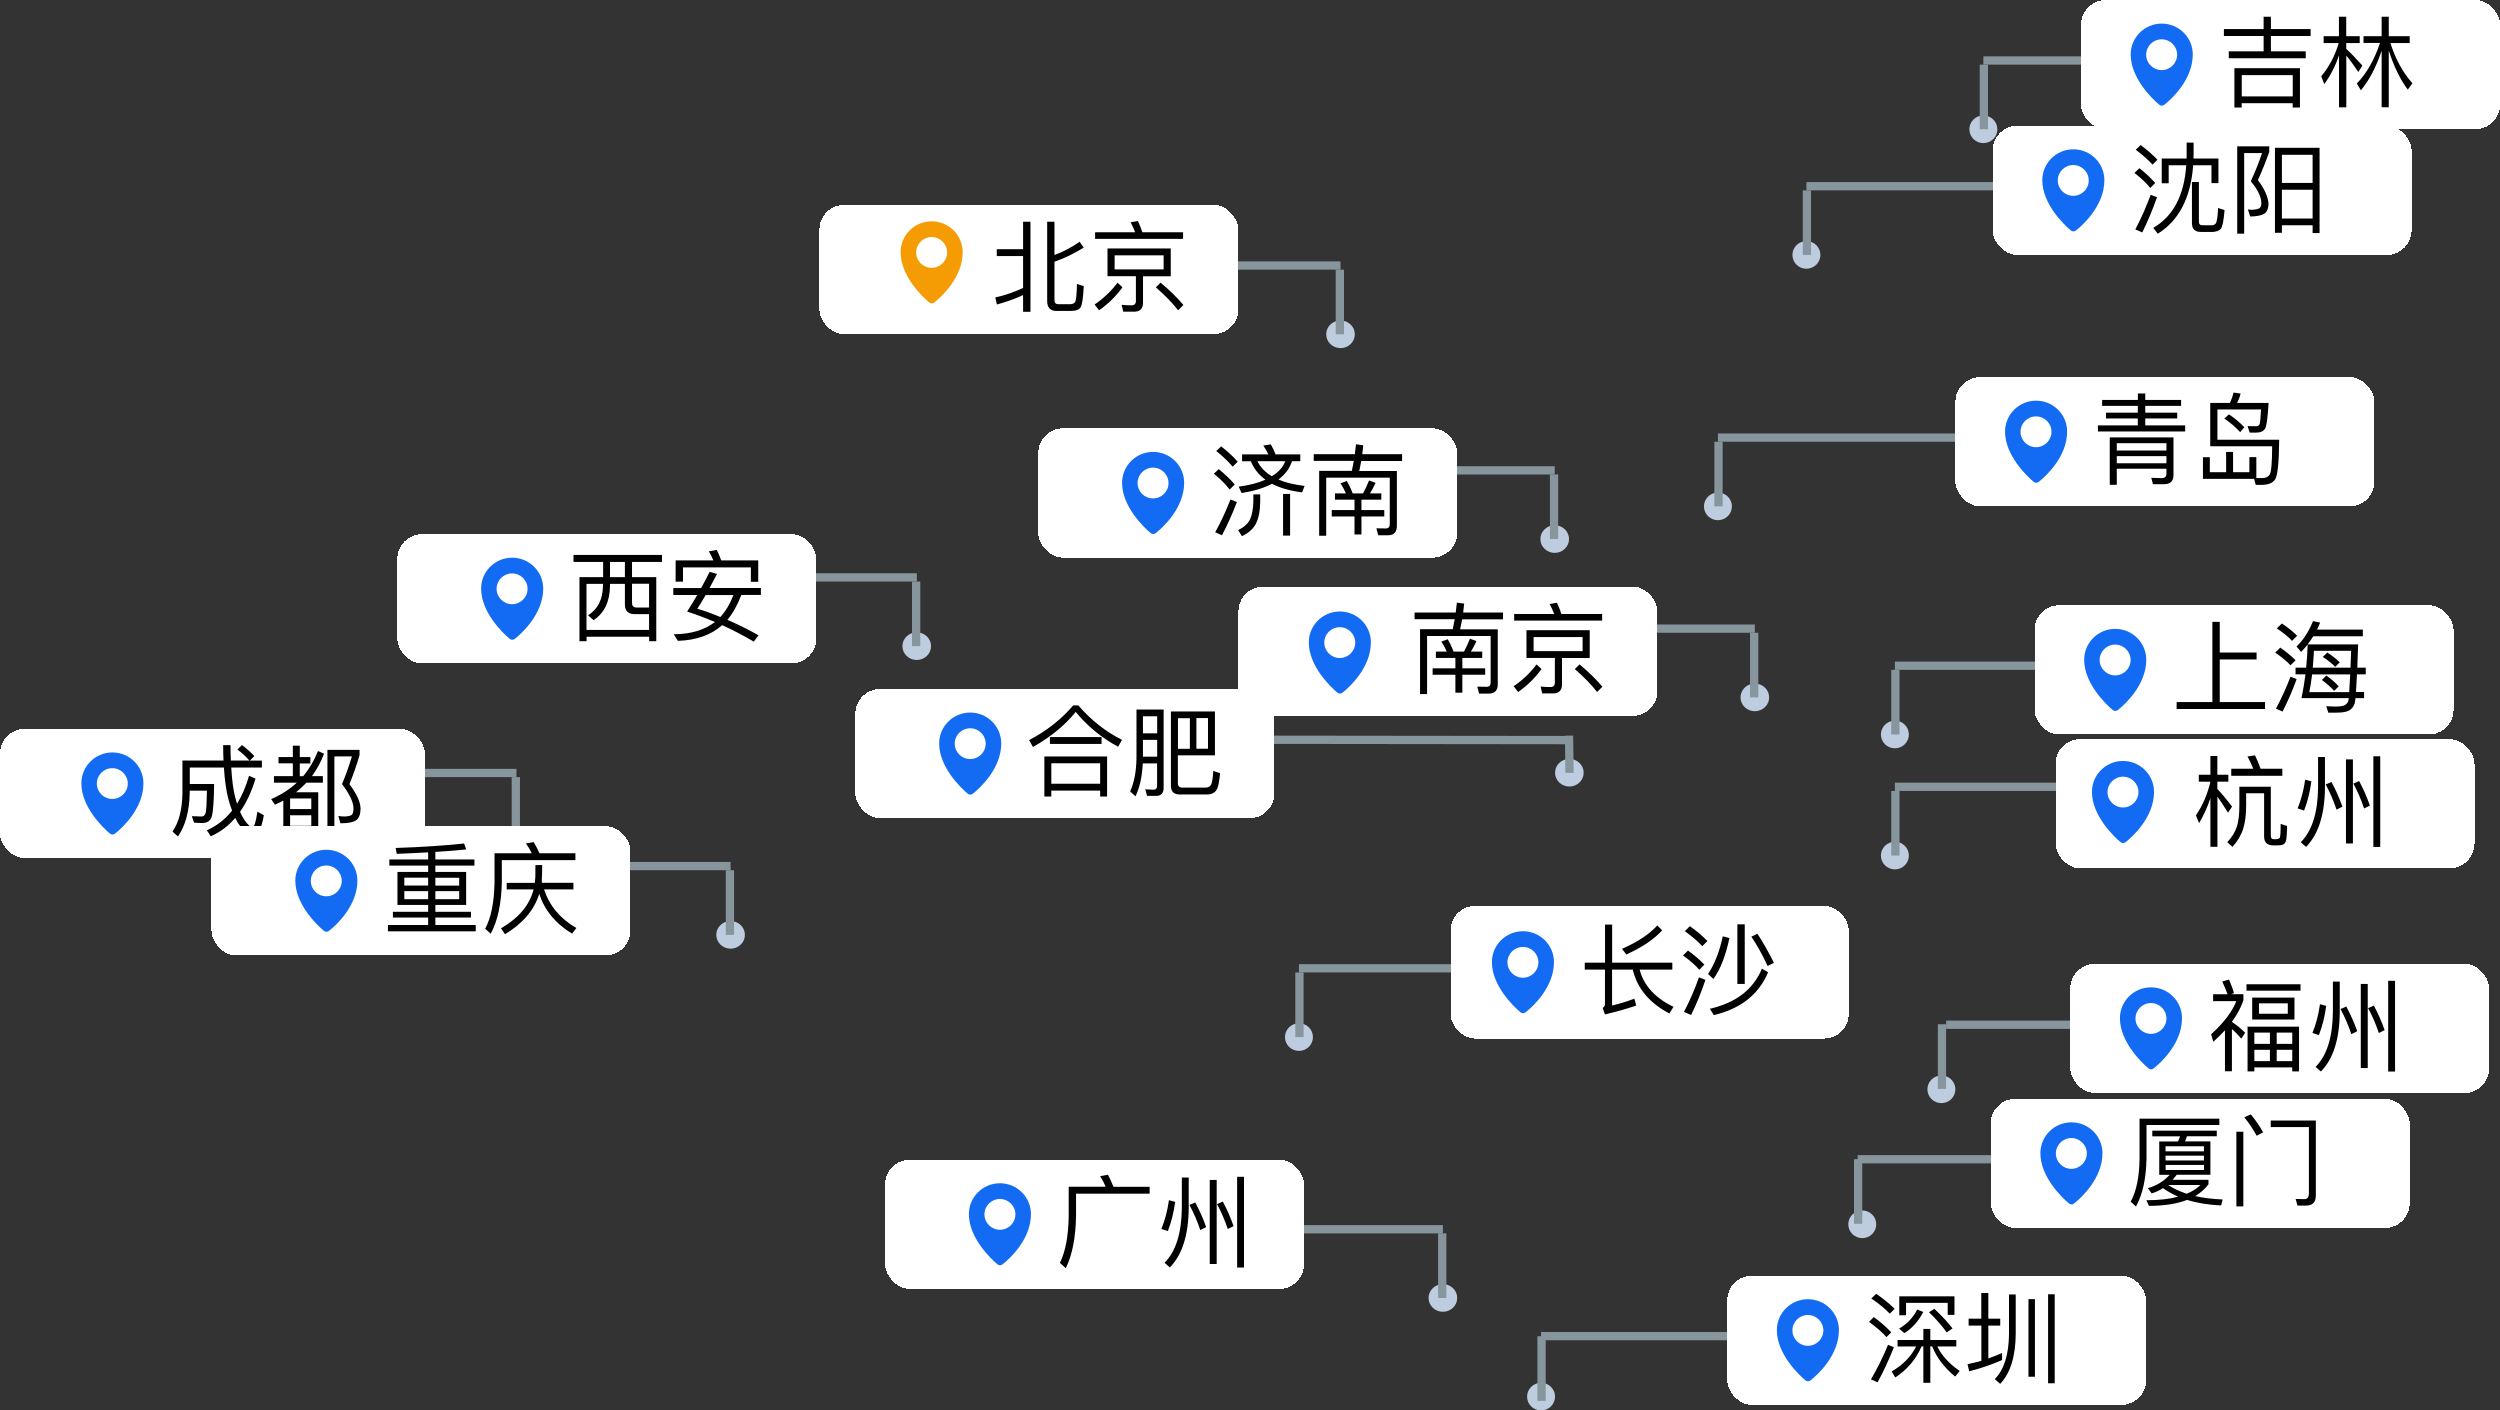
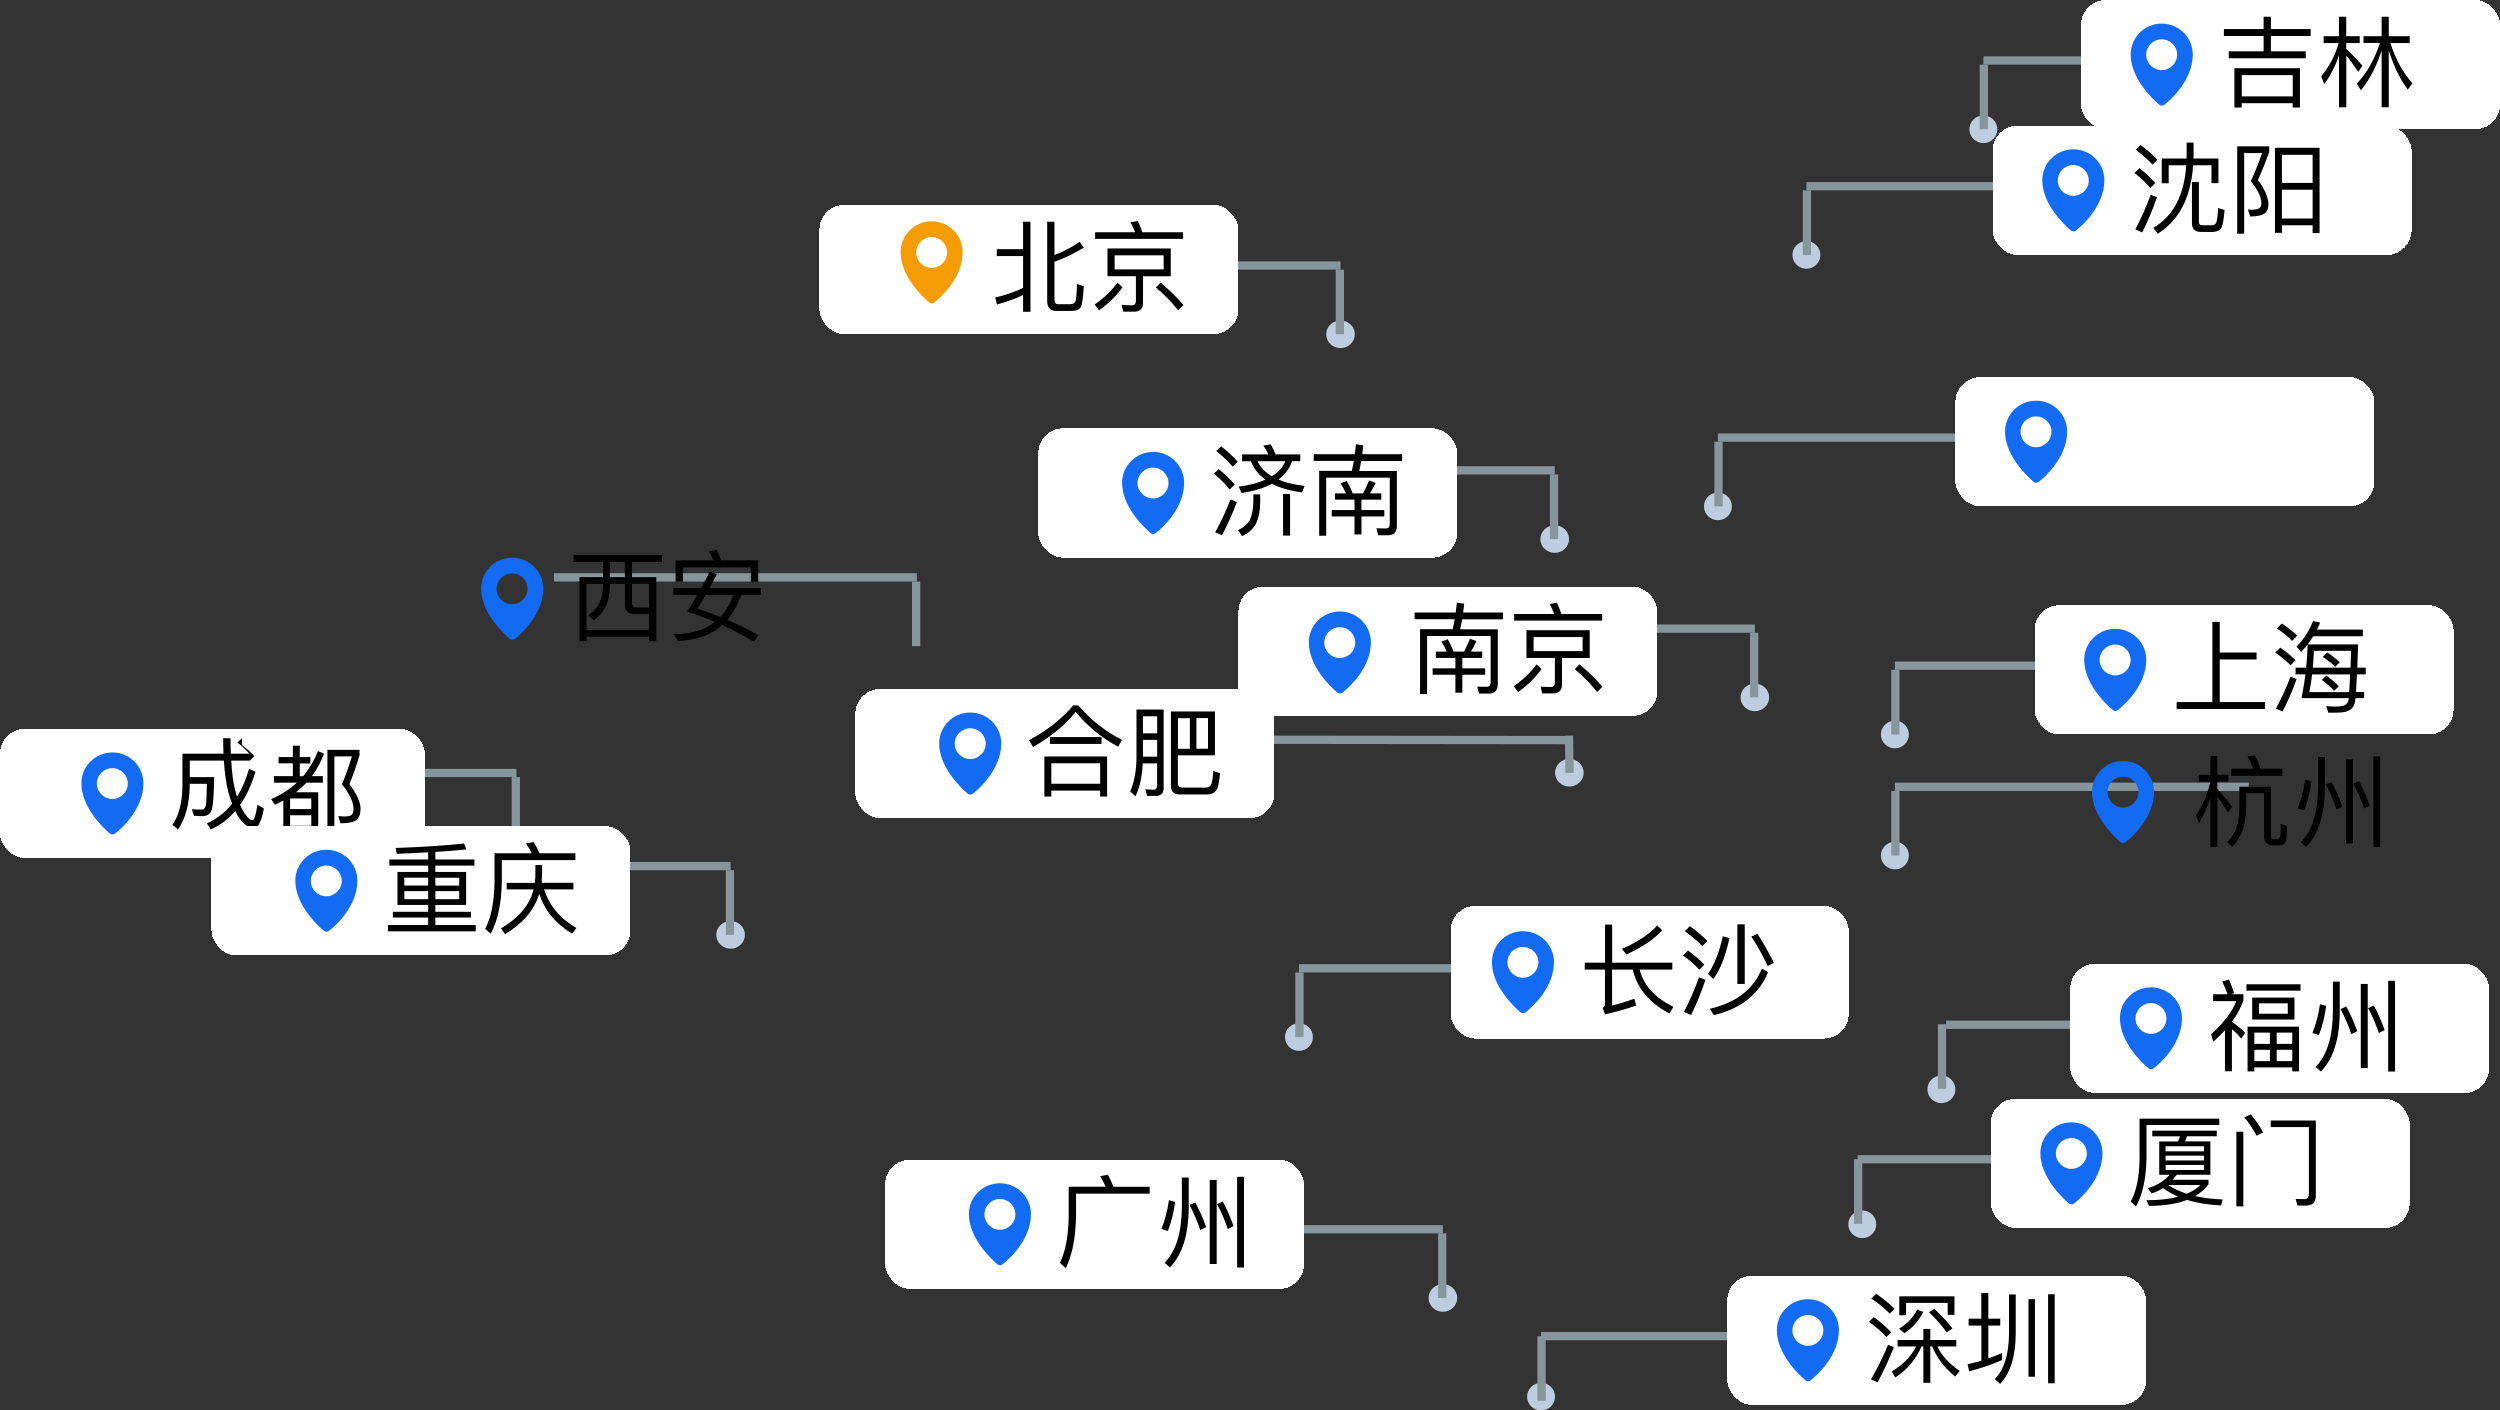
<svg xmlns="http://www.w3.org/2000/svg" id="a" viewBox="0 0 302.05 170.41">
  <rect x="0" y="0" width="302.05" height="170.41" fill="#333333" stroke="none" />
  <defs>
    <style>.b{fill:#fff;}.c{fill:#beccdf;}.d{fill:#f59c04;}.d,.e{fill-rule:evenodd;}.f{stroke-miterlimit:4;stroke-width:1px;}.f,.g{fill:none;stroke:#87959c;}.e{fill:#126bf2;}</style>
  </defs>
  <ellipse class="c" cx="218.25" cy="30.8" rx="1.69" ry="1.67" />
  <line class="g" x1="218.31" y1="30.8" x2="218.31" y2="23" />
  <line class="g" x1="218.25" y1="22.5" x2="261" y2="22.5" />
  <rect class="b" x="240.75" y="15.19" width="50.62" height="15.62" rx="3" ry="3" shape-rendering="crispEdges" />
  <path class="e" d="M246.75,21.77c0-2.06,1.68-3.73,3.75-3.73s3.75,1.67,3.75,3.73c0,3.04-2.56,5.4-3.45,6.09-.17.13-.42.13-.59-.01-.88-.73-3.46-3.24-3.46-6.07ZM248.62,21.8c0,1.03.84,1.86,1.87,1.86s1.87-.83,1.87-1.86-.84-1.86-1.87-1.86-1.87.83-1.87,1.86Z" />
  <path d="M258.63,17.52c.8.6,1.48,1.19,2.03,1.78l-.59.59c-.5-.55-1.18-1.15-2.03-1.8l.59-.56ZM258.48,20.32c.76.6,1.39,1.19,1.91,1.79l-.59.6c-.47-.58-1.1-1.18-1.92-1.82l.6-.56ZM259.85,23.53l.76.3c-.53,1.51-1.13,2.93-1.78,4.25l-.84-.36c.72-1.37,1.33-2.76,1.86-4.19ZM268.03,19.15v2.98h-.84v-2.16h-2.21c-.29,3.92-1.72,6.68-4.28,8.27l-.54-.71c2.41-1.4,3.74-3.92,3.98-7.56h-2.12v2.17h-.84v-2.99h3c0-.14.01-.29.01-.43v-1.49h.84v1.3c0,.2-.01.41-.01.62h3.01ZM267.45,28.02h-1.56c-.71,0-1.06-.36-1.06-1.07v-4.96h.84v4.8c0,.29.14.43.46.43h1.09c.19,0,.34-.07.46-.19.17-.19.26-.82.31-1.9l.78.25c-.1,1.26-.25,2.02-.46,2.28-.22.22-.5.32-.86.35ZM270.29,17.68h3.88v.67c-.38,1.09-.84,2.23-1.37,3.41.79,1.04,1.21,1.99,1.28,2.83,0,.52-.13.89-.37,1.13-.36.29-.97.43-1.84.44l-.28-.86c.18.02.34.05.46.05.47-.02.78-.1.94-.2.14-.11.23-.29.23-.55,0-.8-.43-1.7-1.28-2.7.58-1.26,1.03-2.4,1.36-3.41h-2.16v9.74h-.84v-10.55ZM280.25,17.86v10.3h-.84v-.94h-3.71v.91h-.84v-10.27h5.39ZM275.7,26.4h3.71v-3.48h-3.71v3.48ZM275.7,22.1h3.71v-3.4h-3.71v3.4Z" />
  <ellipse class="c" cx="239.63" cy="15.62" rx="1.69" ry="1.67" />
  <line class="g" x1="239.69" y1="15.62" x2="239.69" y2="7.81" />
  <line class="g" x1="239.63" y1="7.31" x2="282.38" y2="7.31" />
  <rect class="b" x="251.43" width="50.63" height="15.62" rx="3" ry="3" shape-rendering="crispEdges" />
  <path class="e" d="M257.43,6.58c0-2.06,1.68-3.73,3.75-3.73s3.75,1.67,3.75,3.73c0,3.04-2.56,5.4-3.45,6.09-.17.13-.42.13-.59-.01-.88-.73-3.46-3.24-3.46-6.07ZM259.3,6.61c0,1.03.84,1.86,1.87,1.86s1.87-.83,1.87-1.86-.84-1.86-1.87-1.86-1.87.83-1.87,1.86Z" />
  <path d="M273.49,2.02h.88v1.49h4.8v.84h-4.8v1.85h4.21v.84h-9.3v-.84h4.21v-1.85h-4.8v-.84h4.8v-1.49ZM277.88,8.24v4.75h-.88v-.52h-6.16v.52h-.88v-4.75h7.91ZM270.85,11.65h6.16v-2.57h-6.16v2.57ZM285.55,4.37h2.2v-2.35h.86v2.35h2.53v.83h-2.33c.62,1.96,1.51,3.58,2.66,4.86l-.56.77c-.91-1.22-1.68-2.8-2.3-4.72v6.85h-.86v-6.83c-.67,1.98-1.5,3.58-2.51,4.78l-.49-.82c1.19-1.22,2.12-2.86,2.8-4.9h-1.99v-.83ZM280.73,4.37h1.86v-2.35h.88v2.35h1.63v.83h-1.63v.7c.64.6,1.28,1.27,1.96,2.03l-.5.76c-.56-.83-1.04-1.49-1.45-1.97v6.25h-.88v-6.28c-.44,1.28-1.03,2.44-1.78,3.47l-.37-.94c.98-1.18,1.68-2.51,2.11-4.02h-1.82v-.83Z" />
  <ellipse class="c" cx="207.56" cy="61.18" rx="1.69" ry="1.67" />
  <line class="g" x1="207.63" y1="61.18" x2="207.63" y2="53.37" />
  <line class="g" x1="207.56" y1="52.87" x2="250.31" y2="52.87" />
  <rect class="b" x="236.25" y="45.56" width="50.63" height="15.62" rx="3" ry="3" shape-rendering="crispEdges" />
  <path class="e" d="M242.25,52.14c0-2.06,1.68-3.73,3.75-3.73s3.75,1.67,3.75,3.73c0,3.04-2.56,5.4-3.45,6.09-.17.13-.42.13-.59-.01-.88-.73-3.46-3.24-3.46-6.07ZM244.12,52.17c0,1.03.84,1.86,1.87,1.86s1.87-.83,1.87-1.86-.84-1.86-1.87-1.86-1.87.83-1.87,1.86Z" />
-   <path d="M253.99,48.32h4.31v-.78h.89v.78h4.33v.72h-4.33v.82h3.86v.7h-3.86v.84h4.82v.73h-10.54v-.73h4.82v-.84h-3.84v-.7h3.84v-.82h-4.31v-.72ZM261.45,58.5h-1.33l-.2-.77,1.27.04c.37,0,.56-.19.56-.55v-.59h-6v1.94h-.85v-5.72h7.7v4.55c0,.73-.38,1.1-1.15,1.1ZM255.75,55.97h6v-.86h-6v.86ZM255.75,54.43h6v-.88h-6v.88ZM271.77,57.05v-1.82h.84v2.52c.29,0,.53.01.72.01.41,0,.71-.14.89-.41.19-.3.3-1.44.3-3.43h-7.48v-5.24h2.38c.19-.41.34-.82.43-1.25l.86.12c-.1.41-.24.78-.42,1.13h3.8c-.1,1.75-.23,2.78-.42,3.1-.19.32-.56.49-1.09.49h-.77l-.26-.79c.4.01.74.02,1.03.02.19,0,.34-.08.42-.24.07-.16.13-.76.18-1.79h-5.27v3.66h7.46c-.02,2.76-.19,4.37-.5,4.81-.31.42-.83.64-1.57.64h-.76l-.2-.72h-6.18v-2.62h.83v1.81h1.97v-2.45h.84v2.45h1.97ZM269.29,50.06c.67.43,1.3.96,1.87,1.56l-.5.59c-.6-.64-1.24-1.19-1.92-1.64l.55-.5Z" />
  <ellipse class="c" cx="228.94" cy="88.74" rx="1.69" ry="1.67" />
  <line class="g" x1="229" y1="88.74" x2="229" y2="80.93" />
  <line class="g" x1="228.94" y1="80.43" x2="271.69" y2="80.43" />
  <rect class="b" x="245.81" y="73.12" width="50.63" height="15.62" rx="3" ry="3" shape-rendering="crispEdges" />
  <path class="e" d="M251.81,79.71c0-2.06,1.68-3.73,3.75-3.73s3.75,1.67,3.75,3.73c0,3.04-2.56,5.4-3.45,6.09-.17.13-.42.13-.59-.01-.88-.73-3.46-3.24-3.46-6.07ZM253.68,79.74c0,1.03.84,1.86,1.87,1.86s1.87-.83,1.87-1.86-.84-1.86-1.87-1.86-1.87.83-1.87,1.86Z" />
  <path d="M267.3,75.13h.89v3.71h4.45v.84h-4.45v5.14h5.47v.84h-10.68v-.84h4.32v-9.68ZM279.48,76.88c-.22.35-.43.67-.67.98h6.1c-.04,1.06-.07,1.99-.1,2.81h1.02v.8h-1.06c-.05.88-.08,1.58-.12,2.14h.98v.74h-1.04c-.04.34-.07.54-.1.64-.12.38-.35.67-.68.86-.34.17-.82.25-1.46.25-.3,0-.65.01-1.04.01l-.25-.79c.43.02.83.05,1.19.05.32,0,.61-.04.88-.1.26-.08.46-.26.58-.54.02-.06.05-.19.07-.38h-5.71c.19-.96.36-1.92.48-2.88h-1.2v-.8h1.28c.1-.92.16-1.86.18-2.8-.25.32-.52.62-.79.9l-.55-.66c.82-.78,1.48-1.8,1.99-3.07l.86.18c-.12.3-.25.59-.38.85h5.54v.8h-5.99ZM279.35,81.48c-.1.77-.2,1.49-.34,2.14h4.82c.04-.54.07-1.25.12-2.14h-4.61ZM283.99,80.67c.02-.62.05-1.31.07-2.04h-4.49c-.04.72-.08,1.4-.14,2.04h4.56ZM281.18,78.84c.6.38,1.1.78,1.51,1.18l-.55.55c-.36-.38-.86-.78-1.5-1.2l.54-.53ZM281.07,81.62c.6.43,1.09.86,1.5,1.3l-.56.55c-.36-.41-.85-.85-1.48-1.32l.54-.53ZM275.7,75.33c.72.48,1.33.97,1.84,1.48l-.61.62c-.44-.48-1.06-.98-1.85-1.51l.62-.59ZM275.51,78.25c.72.5,1.33,1.02,1.84,1.52l-.61.61c-.44-.48-1.06-.98-1.85-1.54l.62-.6ZM276.74,81.76l.74.29c-.5,1.39-1.08,2.7-1.7,3.92l-.8-.35c.67-1.26,1.26-2.54,1.76-3.86Z" />
  <ellipse class="c" cx="212.02" cy="84.26" rx="1.73" ry="1.67" />
  <line class="f" x1="211.94" y1="84.26" x2="211.94" y2="76.45" />
  <line class="g" x1="212.02" y1="75.95" x2="168.19" y2="75.95" />
  <rect class="b" x="149.63" y="70.87" width="50.62" height="15.62" rx="3" ry="3" shape-rendering="crispEdges" />
  <path d="M170.91,74.01h4.97l.14-1.2.88.12c-.04.37-.07.73-.12,1.08h4.81v.82h-4.94c-.07.43-.16.83-.24,1.21h4.55v6.62c0,.76-.36,1.14-1.07,1.14h-1.18l-.23-.84,1.12.02c.34,0,.5-.18.5-.52v-5.62h-7.68v7.02h-.85v-7.84h3.95c.08-.41.17-.82.24-1.21h-4.85v-.82ZM174.91,77.23c.25.42.49.92.71,1.5h1.26c.26-.49.5-1.01.72-1.56l.79.29c-.22.47-.44.89-.68,1.27h1.37v.76h-2.4v1.26h2.76v.77h-2.76v2.17h-.84v-2.17h-2.75v-.77h2.75v-1.26h-2.36v-.76h1.32c-.18-.43-.4-.84-.65-1.21l.77-.29ZM184.43,76.14h7.64v3.36h-3.35v3.2c0,.72-.37,1.08-1.09,1.08h-1.3l-.19-.83c.41.04.8.06,1.19.06.35,0,.53-.18.53-.53v-2.99h-3.43v-3.36ZM191.21,78.67v-1.7h-5.92v1.7h5.92ZM188.11,72.82c.19.41.37.85.54,1.36h4.92v.8h-10.63v-.8h4.84c-.17-.43-.35-.84-.55-1.2l.89-.16ZM190.84,80.27c1.09.91,2.02,1.81,2.76,2.7l-.64.64c-.66-.86-1.56-1.79-2.69-2.77l.56-.56ZM185.65,80.28l.6.55c-.77,1.06-1.7,1.99-2.83,2.78l-.54-.7c1.09-.74,2.02-1.63,2.77-2.64Z" />
  <ellipse class="c" cx="189.61" cy="93.36" rx="1.73" ry="1.67" />
  <line class="g" x1="189.63" y1="93.38" x2="189.57" y2="88.88" />
  <line class="g" x1="189.56" y1="89.42" x2="146.81" y2="89.37" />
  <rect class="b" x="103.34" y="83.24" width="50.62" height="15.62" rx="3" ry="3" shape-rendering="crispEdges" />
  <path d="M129.66,85.23h.62c1.52,1.76,3.29,3.16,5.28,4.16l-.47.83c-2-1.08-3.71-2.48-5.12-4.21-1.31,1.63-3.04,3.04-5.17,4.24l-.46-.83c2.14-1.13,3.9-2.52,5.32-4.19ZM133.76,91.4v4.84h-.84v-.72h-5.9v.72h-.84v-4.84h7.58ZM127.02,94.69h5.9v-2.47h-5.9v2.47ZM126.85,89.05h6.24v.83h-6.24v-.83ZM138.09,89.39v2.03h1.72v-2.03h-1.72ZM139.81,88.6v-2.06h-1.72v2.06h1.72ZM138.07,92.23c-.08,1.61-.37,2.93-.88,3.98l-.65-.59c.5-1.08.76-2.46.77-4.13v-5.76h3.28v9.47c0,.64-.31.96-.94.96h-1.06l-.22-.8c.36.02.7.05,1.01.05.28,0,.42-.17.42-.48v-2.7h-1.74ZM143.76,86.77h-1.44v3.7h1.44v-3.7ZM144.55,90.46h1.4v-3.7h-1.4v3.7ZM146.79,85.96v5.3h-4.48v3.38c0,.34.19.52.56.52h2.8c.32-.01.55-.14.68-.41.1-.22.18-.74.24-1.61l.82.28c-.07.8-.18,1.38-.3,1.74-.19.53-.59.8-1.19.83h-3.37c-.72,0-1.08-.35-1.08-1.04v-8.99h5.32Z" />
  <path class="e" d="M113.47,89.82c0-2.06,1.68-3.73,3.75-3.73s3.75,1.67,3.75,3.73c0,3.04-2.56,5.4-3.45,6.09-.17.13-.42.13-.59-.01-.88-.73-3.46-3.24-3.46-6.07ZM115.35,89.85c0,1.03.84,1.86,1.87,1.86s1.87-.83,1.87-1.86-.84-1.86-1.87-1.86-1.87.83-1.87,1.86Z" />
  <ellipse class="c" cx="174.33" cy="156.82" rx="1.73" ry="1.67" />
  <line class="f" x1="174.25" y1="156.82" x2="174.25" y2="149.01" />
  <line class="g" x1="174.33" y1="148.52" x2="130.5" y2="148.52" />
  <rect class="b" x="106.94" y="140.11" width="50.62" height="15.62" rx="3" ry="3" shape-rendering="crispEdges" />
  <path d="M133.87,141.94c.23.43.44.91.66,1.45h4.37v.83h-8.89v2.69c-.05,2.63-.46,4.73-1.24,6.31l-.71-.64c.67-1.37,1.03-3.25,1.06-5.68v-3.52h4.46c-.19-.47-.42-.9-.66-1.28l.95-.17ZM141.24,145.01l.74.2c-.16,1.22-.44,2.4-.88,3.53l-.78-.26c.44-1.08.74-2.24.91-3.47ZM146.16,142.56h.84v10.16h-.84v-10.16ZM149.47,142.18h.83v10.96h-.83v-10.96ZM144.41,145.28c.49.91.94,1.9,1.32,2.98l-.71.36c-.38-1.14-.83-2.15-1.31-3.04l.7-.3ZM142.79,142.27h.83v3.66c-.02,3.29-.79,5.69-2.28,7.2l-.64-.56c1.37-1.38,2.06-3.59,2.09-6.64v-3.66ZM147.74,145.18c.49.9.92,1.88,1.3,2.96l-.7.35c-.38-1.13-.82-2.14-1.3-3.01l.7-.3Z" />
  <path class="e" d="M117.06,146.69c0-2.06,1.68-3.73,3.75-3.73s3.75,1.67,3.75,3.73c0,3.04-2.56,5.4-3.45,6.08-.17.14-.42.13-.59-.01-.88-.73-3.46-3.24-3.46-6.07ZM118.94,146.72c0,1.03.84,1.86,1.87,1.86s1.87-.83,1.87-1.86-.84-1.86-1.87-1.86-1.87.83-1.87,1.86Z" />
  <ellipse class="c" cx="62.39" cy="101.7" rx="1.73" ry="1.67" />
  <line class="f" x1="62.32" y1="101.7" x2="62.32" y2="93.89" />
  <line class="g" x1="62.4" y1="93.39" x2="18.56" y2="93.39" />
  <rect class="b" y="88.06" width="51.33" height="15.62" rx="3" ry="3" shape-rendering="crispEdges" />
-   <path d="M29.25,90.03c.58.43,1.07.88,1.48,1.32l-.55.55h1.46v.83h-3.7c.08,1.49.24,2.66.46,3.53.07.3.16.58.24.84.6-.96,1.08-2.09,1.45-3.37l.78.34c-.48,1.58-1.1,2.93-1.87,4.01.17.38.35.72.54,1,.4.58.72.86.96.86.22-.01.42-.64.6-1.87l.78.43c-.29,1.6-.7,2.4-1.24,2.4-.5,0-1.04-.36-1.62-1.08-.22-.29-.42-.62-.6-1-.84.98-1.82,1.72-2.95,2.22l-.48-.72c1.2-.54,2.22-1.33,3.05-2.38-.17-.44-.32-.92-.46-1.44-.26-1.01-.43-2.27-.53-3.77h-4.12v1.99h2.94c-.02,2.03-.12,3.34-.28,3.92-.16.52-.53.78-1.13.8-.29,0-.64-.02-1.02-.05l-.26-.78c.47.02.86.04,1.19.04.26-.01.43-.19.5-.53.07-.41.11-1.27.13-2.59h-2.08v.36c-.05,2.15-.53,3.88-1.42,5.17l-.66-.59c.77-1.1,1.16-2.63,1.2-4.58v-4h4.96c-.02-.6-.04-1.21-.04-1.86h.89c0,.67.01,1.28.04,1.86h2.24c-.36-.43-.84-.88-1.45-1.34l.55-.53ZM39.56,90.6h3.88v.65c-.37,1.25-.78,2.41-1.22,3.49.89,1.2,1.33,2.17,1.34,2.94,0,.66-.16,1.12-.47,1.38-.32.26-.97.41-1.96.41l-.25-.88c.31.04.58.06.79.06.44-.02.73-.1.85-.22.12-.13.19-.38.19-.76,0-.74-.47-1.73-1.39-2.94.41-.94.8-2.05,1.2-3.34h-2.12v9.65h-.84v-10.45ZM33.65,91.47h1.73v-1.38h.84v1.38h1.28v.77h-1.28v1.54h.41c.74-.89,1.34-1.9,1.79-3.04l.73.32c-.38,1.01-.88,1.92-1.46,2.71h1.32v.79h-1.98c-.4.42-.82.8-1.26,1.16h2.68v5.33h-.83v-.52h-2.56v.53h-.83v-4.33c-.34.17-.67.34-1.01.49l-.46-.67c1.2-.52,2.23-1.18,3.11-1.99h-2.77v-.79h2.28v-1.54h-1.73v-.77ZM35.05,98.5v1.27h2.56v-1.27h-2.56ZM37.61,97.75v-1.28h-2.56v1.28h2.56Z" />
+   <path d="M29.25,90.03c.58.43,1.07.88,1.48,1.32l-.55.55h1.46h-3.7c.08,1.49.24,2.66.46,3.53.07.3.16.58.24.84.6-.96,1.08-2.09,1.45-3.37l.78.34c-.48,1.58-1.1,2.93-1.87,4.01.17.38.35.72.54,1,.4.58.72.86.96.86.22-.01.42-.64.6-1.87l.78.43c-.29,1.6-.7,2.4-1.24,2.4-.5,0-1.04-.36-1.62-1.08-.22-.29-.42-.62-.6-1-.84.98-1.82,1.72-2.95,2.22l-.48-.72c1.2-.54,2.22-1.33,3.05-2.38-.17-.44-.32-.92-.46-1.44-.26-1.01-.43-2.27-.53-3.77h-4.12v1.99h2.94c-.02,2.03-.12,3.34-.28,3.92-.16.52-.53.78-1.13.8-.29,0-.64-.02-1.02-.05l-.26-.78c.47.02.86.04,1.19.04.26-.01.43-.19.5-.53.07-.41.11-1.27.13-2.59h-2.08v.36c-.05,2.15-.53,3.88-1.42,5.17l-.66-.59c.77-1.1,1.16-2.63,1.2-4.58v-4h4.96c-.02-.6-.04-1.21-.04-1.86h.89c0,.67.01,1.28.04,1.86h2.24c-.36-.43-.84-.88-1.45-1.34l.55-.53ZM39.56,90.6h3.88v.65c-.37,1.25-.78,2.41-1.22,3.49.89,1.2,1.33,2.17,1.34,2.94,0,.66-.16,1.12-.47,1.38-.32.26-.97.41-1.96.41l-.25-.88c.31.04.58.06.79.06.44-.02.73-.1.85-.22.12-.13.19-.38.19-.76,0-.74-.47-1.73-1.39-2.94.41-.94.8-2.05,1.2-3.34h-2.12v9.65h-.84v-10.45ZM33.65,91.47h1.73v-1.38h.84v1.38h1.28v.77h-1.28v1.54h.41c.74-.89,1.34-1.9,1.79-3.04l.73.32c-.38,1.01-.88,1.92-1.46,2.71h1.32v.79h-1.98c-.4.42-.82.8-1.26,1.16h2.68v5.33h-.83v-.52h-2.56v.53h-.83v-4.33c-.34.17-.67.34-1.01.49l-.46-.67c1.2-.52,2.23-1.18,3.11-1.99h-2.77v-.79h2.28v-1.54h-1.73v-.77ZM35.05,98.5v1.27h2.56v-1.27h-2.56ZM37.61,97.75v-1.28h-2.56v1.28h2.56Z" />
  <path class="e" d="M9.83,94.64c0-2.06,1.68-3.73,3.75-3.73s3.75,1.67,3.75,3.73c0,3.04-2.56,5.4-3.45,6.09-.17.13-.42.13-.59-.01-.88-.73-3.46-3.24-3.46-6.07ZM11.7,94.67c0,1.03.84,1.86,1.87,1.86s1.87-.84,1.87-1.86-.84-1.86-1.87-1.86-1.87.83-1.87,1.86Z" />
-   <ellipse class="c" cx="110.76" cy="78.07" rx="1.73" ry="1.67" />
  <line class="f" x1="110.69" y1="78.07" x2="110.69" y2="70.26" />
  <line class="g" x1="110.77" y1="69.76" x2="66.93" y2="69.76" />
-   <rect class="b" x="48" y="64.53" width="50.62" height="15.62" rx="3" ry="3" shape-rendering="crispEdges" />
  <path d="M69.28,67.05h10.7v.84h-3.62v1.84h2.93v7.74h-.86v-.54h-7.56v.54h-.86v-7.74h2.86v-1.84h-3.58v-.84ZM70.86,76.11h7.56v-1.91h-1.74c-.79,0-1.18-.4-1.18-1.18v-2.48h-1.8v.24c-.02,1.9-.68,3.28-1.98,4.15l-.67-.59c1.18-.74,1.78-1.93,1.8-3.56v-.24h-1.99v5.57ZM73.7,67.89v1.84h1.8v-1.84h-1.8ZM76.36,70.54v2.3c0,.37.18.56.55.56h1.51v-2.87h-2.06ZM91.61,67.71v2.58h-.89v-1.74h-8.2v1.73h-.89v-2.57h4.56c-.17-.41-.35-.77-.55-1.1l.96-.17c.19.38.37.8.54,1.27h4.46ZM81.35,71.05h3.36c.36-.66.71-1.31,1.03-1.96l.89.26c-.31.6-.61,1.16-.9,1.69h6.2v.84h-2.36c-.49,1.27-1.06,2.27-1.69,3.01,1.24.53,2.5,1.15,3.77,1.87l-.58.76c-1.27-.74-2.54-1.42-3.82-1.99-1.34,1.2-3.12,1.82-5.35,1.9l-.5-.8c2.04-.01,3.71-.5,4.98-1.48-1.13-.48-2.24-.9-3.36-1.26.43-.67.84-1.34,1.22-2h-2.89v-.84ZM85.26,71.89c-.36.62-.7,1.18-1.01,1.66.91.26,1.84.6,2.78,1,.65-.71,1.18-1.6,1.58-2.65h-3.36Z" />
  <path class="e" d="M58.13,71.11c0-2.06,1.68-3.73,3.75-3.73s3.75,1.67,3.75,3.73c0,3.04-2.56,5.4-3.45,6.09-.17.13-.42.13-.59-.01-.88-.73-3.46-3.24-3.46-6.07ZM60,71.14c0,1.03.84,1.86,1.87,1.86s1.87-.83,1.87-1.86-.84-1.86-1.87-1.86-1.87.83-1.87,1.86Z" />
  <ellipse class="c" cx="228.94" cy="103.37" rx="1.69" ry="1.67" />
  <line class="g" x1="229" y1="103.37" x2="229" y2="95.56" />
  <line class="g" x1="228.94" y1="95.06" x2="271.69" y2="95.06" />
-   <rect class="b" x="248.35" y="89.3" width="50.62" height="15.62" rx="3" ry="3" shape-rendering="crispEdges" />
  <path d="M269.59,92.88h2.65c-.22-.54-.44-1.03-.7-1.48l.91-.14c.24.48.46,1.02.67,1.62h2.63v.85h-6.17v-.85ZM269.1,101.75c.55-.58.94-1.21,1.16-1.88.19-.6.3-1.45.3-2.56v-2.26h3.8v5.93c0,.26.11.41.32.41h.28c.12,0,.23-.02.31-.05.07-.02.13-.07.17-.12.07-.11.11-.66.11-1.67l.77.24c0,.68-.04,1.21-.08,1.57-.05.3-.16.52-.32.64-.18.1-.46.14-.84.14h-.41c-.74,0-1.12-.36-1.12-1.07v-5.23h-2.17v1.46c0,1.13-.12,2.05-.35,2.8-.23.76-.66,1.5-1.3,2.22l-.64-.58ZM267.05,91.34h.85v2.26h1.33v.84h-1.33v.88c.58.62,1.18,1.34,1.78,2.14l-.49.73c-.5-.8-.92-1.45-1.28-1.94v6.06h-.85v-5.88c-.36,1.1-.82,2.11-1.37,3.02l-.38-.94c.82-1.2,1.4-2.54,1.75-4.06h0s-1.4-.01-1.4-.01v-.84h1.4v-2.26ZM278.52,94.2l.74.2c-.16,1.22-.44,2.4-.88,3.53l-.78-.26c.44-1.08.74-2.24.91-3.47ZM283.44,91.75h.84v10.16h-.84v-10.16ZM286.75,91.37h.83v10.96h-.83v-10.96ZM281.69,94.48c.49.91.94,1.9,1.32,2.98l-.71.36c-.38-1.14-.83-2.15-1.31-3.04l.7-.3ZM280.07,91.46h.83v3.66c-.02,3.29-.79,5.69-2.28,7.2l-.64-.56c1.37-1.38,2.06-3.59,2.09-6.64v-3.66ZM285.03,94.37c.49.9.92,1.88,1.3,2.96l-.7.35c-.38-1.13-.82-2.14-1.3-3.01l.7-.3Z" />
  <ellipse class="c" cx="186.19" cy="168.74" rx="1.69" ry="1.67" />
  <line class="g" x1="186.25" y1="169.25" x2="186.25" y2="161.44" />
  <line class="g" x1="186.19" y1="161.43" x2="228.94" y2="161.43" />
  <rect class="b" x="208.68" y="154.12" width="50.62" height="15.62" rx="3" ry="3" shape-rendering="crispEdges" />
  <path class="e" d="M214.68,160.7c0-2.06,1.68-3.73,3.75-3.73s3.75,1.67,3.75,3.73c0,3.04-2.56,5.4-3.45,6.09-.17.13-.42.13-.59-.01-.88-.73-3.46-3.24-3.46-6.07ZM216.56,160.74c0,1.03.84,1.86,1.87,1.86s1.87-.84,1.87-1.86-.84-1.86-1.87-1.86-1.87.83-1.87,1.86Z" />
  <path d="M231.64,158.22l.73.29c-.58,1.12-1.34,1.97-2.28,2.56l-.64-.54c.97-.58,1.7-1.34,2.18-2.3ZM233.72,158.14c.95.9,1.68,1.69,2.18,2.36l-.7.48c-.52-.74-1.22-1.55-2.14-2.44l.65-.41ZM226.68,156.32c.88.6,1.62,1.21,2.23,1.81l-.59.59c-.54-.58-1.28-1.19-2.23-1.84l.59-.56ZM226.39,159.13c.84.61,1.54,1.22,2.11,1.84l-.58.58c-.5-.58-1.21-1.19-2.11-1.84l.58-.58ZM228.11,162.48l.71.29c-.59,1.5-1.25,2.92-1.97,4.24l-.8-.35c.79-1.36,1.48-2.75,2.06-4.18ZM231.52,162.68h-2.26v-.78h3.12v-1.34h.84v1.34h3.14v.78h-2.29c.53,1.1,1.43,2.09,2.7,2.96l-.55.68c-1.32-1.09-2.24-2.3-2.77-3.65h-.23v4.4h-.84v-4.4h-.22c-.64,1.52-1.69,2.77-3.17,3.76l-.44-.73c1.36-.79,2.34-1.8,2.96-3.02ZM236.14,156.62v2.24h-.82v-1.45h-5.03v1.5h-.82v-2.29h6.66ZM237.84,159.32h1.54v-3.1h.85v3.1h1.44v.84h-1.44v3.97c.55-.19,1.1-.42,1.66-.66v.85c-1.24.55-2.56,1-3.97,1.36l-.2-.86c.56-.12,1.12-.25,1.67-.41v-4.25h-1.54v-.84ZM245.08,156.96h.78v9.38h-.78v-9.38ZM247.45,156.37h.8v10.76h-.8v-10.76ZM242.72,156.4h.82v4.76c-.02,2.76-.66,4.76-1.88,6.04l-.65-.58c1.13-1.13,1.69-2.95,1.72-5.46v-4.76Z" />
  <ellipse class="c" cx="234.56" cy="131.61" rx="1.69" ry="1.67" />
  <line class="g" x1="234.63" y1="131.56" x2="234.63" y2="123.75" />
  <line class="g" x1="235.13" y1="123.81" x2="277.88" y2="123.81" />
  <rect class="b" x="250.13" y="116.44" width="50.62" height="15.62" rx="3" ry="3" shape-rendering="crispEdges" />
  <path class="e" d="M256.13,123.02c0-2.06,1.68-3.73,3.75-3.73s3.75,1.67,3.75,3.73c0,3.04-2.56,5.4-3.45,6.08-.17.14-.42.13-.59-.01-.88-.73-3.46-3.24-3.46-6.07ZM258.01,123.05c0,1.03.84,1.86,1.87,1.86s1.87-.83,1.87-1.86-.84-1.86-1.87-1.86-1.87.83-1.87,1.86Z" />
  <path d="M271.42,118.92h6.53v.77h-6.53v-.77ZM272.11,120.53h5.11v2.65h-5.11v-2.65ZM276.41,122.48v-1.26h-3.48v1.26h3.48ZM277.77,124.04v5.41h-.82v-.49h-4.58v.49h-.82v-5.41h6.22ZM272.37,128.21h1.88v-1.37h-1.88v1.37ZM275.07,128.21h1.88v-1.37h-1.88v1.37ZM272.37,126.12h1.88v-1.36h-1.88v1.36ZM275.07,124.76v1.36h1.88v-1.36h-1.88ZM268.81,124.49c-.43.47-.9.92-1.4,1.38l-.26-.91c1.51-1.37,2.53-2.7,3.04-4h-2.8v-.83h1.74c-.18-.53-.4-1.04-.64-1.54l.82-.24c.25.6.46,1.14.6,1.64l-.35.13h1.49v.73c-.29.88-.76,1.74-1.39,2.6v.02c.58.38,1.12.82,1.6,1.31l-.47.71c-.37-.44-.74-.83-1.13-1.15v5.09h-.84v-4.96ZM280.31,121.33l.74.2c-.16,1.22-.44,2.4-.88,3.53l-.78-.26c.44-1.08.74-2.24.91-3.47ZM285.23,118.88h.84v10.16h-.84v-10.16ZM288.54,118.5h.83v10.96h-.83v-10.96ZM283.48,121.61c.49.91.94,1.9,1.32,2.98l-.71.36c-.38-1.14-.83-2.15-1.31-3.04l.7-.3ZM281.86,118.6h.83v3.66c-.02,3.29-.79,5.69-2.28,7.2l-.64-.56c1.37-1.38,2.06-3.59,2.09-6.64v-3.66ZM286.81,121.5c.49.9.92,1.88,1.3,2.96l-.7.35c-.38-1.13-.82-2.14-1.3-3.01l.7-.3Z" />
  <ellipse class="c" cx="225" cy="147.92" rx="1.69" ry="1.67" />
  <line class="g" x1="224.5" y1="147.86" x2="224.5" y2="140.05" />
  <line class="g" x1="224.44" y1="140.06" x2="267.19" y2="140.06" />
  <rect class="b" x="240.52" y="132.75" width="50.62" height="15.62" rx="3" ry="3" shape-rendering="crispEdges" />
  <path class="e" d="M246.52,139.33c0-2.06,1.68-3.73,3.75-3.73s3.75,1.67,3.75,3.73c0,3.04-2.56,5.4-3.45,6.09-.17.13-.42.13-.59-.01-.88-.73-3.46-3.24-3.46-6.07ZM248.39,139.36c0,1.03.84,1.86,1.87,1.86s1.87-.84,1.87-1.86-.84-1.86-1.87-1.86-1.87.83-1.87,1.86Z" />
  <path d="M268.14,135.16v.76h-8.8v4.1c-.05,2.39-.47,4.31-1.27,5.75l-.64-.58c.68-1.24,1.04-2.96,1.07-5.17v-4.86h9.64ZM260.05,136.61h7.78v.67h-3.6c-.07.22-.14.42-.24.62h3.07v4.03h-4.06c-.17.22-.34.42-.5.61h4.33v.55c-.42.56-.96,1.03-1.61,1.42,1.01.23,2.11.36,3.32.41l-.19.72c-1.54-.07-2.9-.29-4.1-.67-1.24.48-2.77.72-4.62.72l-.3-.68c1.51,0,2.78-.14,3.84-.43-.67-.29-1.28-.64-1.84-1.03-.43.28-.88.49-1.36.64l-.47-.64c1.07-.3,1.94-.84,2.64-1.61h-1.26v-4.03h2.27c.1-.22.18-.42.24-.62h-3.35v-.67ZM264.2,144.23c.67-.28,1.22-.62,1.66-1.06h-3.91c.65.43,1.4.78,2.26,1.06ZM266.29,141.36v-.61h-4.64v.61h4.64ZM261.64,140.21h4.64v-.58h-4.64v.58ZM261.64,139.1h4.64v-.61h-4.64v.61ZM278.61,145.66h-1.03l-.22-.8,1.07.02c.35,0,.53-.23.53-.68v-8.03h-4.61v-.79h5.45v9.06c0,.82-.4,1.22-1.19,1.22ZM270.2,136.74h.84v9.02h-.84v-9.02ZM271.94,134.64c.55.66,1.06,1.38,1.49,2.17l-.78.41c-.46-.84-.95-1.58-1.5-2.23l.79-.35Z" />
  <ellipse class="c" cx="88.27" cy="112.95" rx="1.73" ry="1.67" />
  <line class="f" x1="88.19" y1="112.95" x2="88.19" y2="105.14" />
  <line class="g" x1="88.27" y1="104.64" x2="44.44" y2="104.64" />
  <rect class="b" x="25.55" y="99.82" width="50.62" height="15.62" rx="3" ry="3" shape-rendering="crispEdges" />
  <path d="M48.02,105.35h3.71v-.77h-4.69v-.74h4.69v-.86c-1.21.07-2.47.13-3.79.18l-.14-.71c3.12-.1,5.88-.28,8.27-.54l.26.72c-1.15.12-2.4.22-3.73.3v.91h4.72v.74h-4.72v.77h3.72v3.98h-3.72v.83h4.3v.7h-4.3v.9h4.88v.76h-10.61v-.76h4.86v-.9h-4.26v-.7h4.26v-.83h-3.71v-3.98ZM55.48,108.64v-.97h-2.88v.97h2.88ZM51.73,108.64v-.97h-2.88v.97h2.88ZM48.85,106.99h2.88v-.95h-2.88v.95ZM52.6,106.05v.95h2.88v-.95h-2.88ZM61.21,106.67h3.41c.02-.24.05-.48.06-.71,0-.62.01-1.1.01-1.44h.82c0,.74-.02,1.39-.06,1.94.01.07.02.14.05.2h3.78v.8h-3.55c.66,1.99,1.97,3.55,3.91,4.66l-.52.68c-1.97-1.18-3.3-2.78-3.97-4.8-.61,1.96-1.99,3.58-4.13,4.87l-.49-.71c2.14-1.24,3.46-2.81,3.94-4.7h-3.25v-.8ZM64.48,101.75c.24.4.48.84.7,1.34h4.34v.83h-8.89v2.66c-.05,2.59-.49,4.67-1.34,6.23l-.67-.6c.72-1.34,1.09-3.23,1.13-5.63v-3.49h4.5c-.22-.43-.44-.82-.71-1.18l.95-.17Z" />
  <path class="e" d="M35.68,106.4c0-2.06,1.68-3.73,3.75-3.73s3.75,1.67,3.75,3.73c0,3.04-2.56,5.4-3.45,6.08-.17.13-.42.13-.59-.01-.88-.73-3.46-3.24-3.46-6.07ZM37.55,106.43c0,1.03.84,1.86,1.87,1.86s1.87-.83,1.87-1.86-.84-1.86-1.87-1.86-1.87.83-1.87,1.86Z" />
  <ellipse class="c" cx="161.96" cy="40.39" rx="1.73" ry="1.67" />
  <line class="f" x1="161.88" y1="40.39" x2="161.88" y2="32.58" />
  <line class="g" x1="161.96" y1="32.08" x2="118.12" y2="32.08" />
  <rect class="b" x="99" y="24.75" width="50.62" height="15.62" rx="3" ry="3" shape-rendering="crispEdges" />
  <path d="M123.61,26.79h.89v10.88h-.89v-2.02c-.98.46-2.04.83-3.16,1.14l-.2-.85c1.18-.26,2.29-.65,3.36-1.15v-3.85h-3.18v-.83h3.18v-3.32ZM129.49,37.57h-1.84c-.76,0-1.13-.41-1.13-1.2v-9.58h.88v4.02c1.04-.38,2.05-.91,3.04-1.6l.5.71c-1.25.76-2.42,1.32-3.54,1.7v4.61c0,.34.14.52.44.52h1.5c.26,0,.46-.1.58-.29.1-.22.17-.92.2-2.15l.82.26c-.07,1.4-.19,2.26-.38,2.56-.19.29-.55.43-1.07.43ZM133.81,30.02h7.64v3.36h-3.35v3.2c0,.72-.37,1.08-1.09,1.08h-1.3l-.19-.83c.41.04.8.06,1.19.06.35,0,.53-.18.53-.53v-2.99h-3.43v-3.36ZM140.59,32.55v-1.7h-5.92v1.7h5.92ZM137.48,26.7c.19.41.37.85.54,1.36h4.92v.8h-10.63v-.8h4.84c-.17-.43-.35-.84-.55-1.2l.89-.16ZM140.22,34.15c1.09.91,2.02,1.81,2.76,2.7l-.64.64c-.66-.86-1.56-1.79-2.69-2.77l.56-.56ZM135.02,34.16l.6.55c-.77,1.06-1.7,1.99-2.83,2.78l-.54-.7c1.09-.74,2.02-1.63,2.77-2.64Z" />
  <path class="e" d="M158.13,77.61c0-2.06,1.68-3.73,3.75-3.73s3.75,1.67,3.75,3.73c0,3.04-2.56,5.4-3.45,6.09-.17.13-.42.13-.59-.01-.88-.73-3.46-3.24-3.46-6.07ZM160,77.64c0,1.03.84,1.86,1.87,1.86s1.87-.83,1.87-1.86-.84-1.86-1.87-1.86-1.87.83-1.87,1.86Z" />
  <ellipse class="c" cx="187.84" cy="65.13" rx="1.73" ry="1.67" />
  <line class="f" x1="187.76" y1="65.13" x2="187.76" y2="57.32" />
  <line class="g" x1="187.84" y1="56.83" x2="144" y2="56.83" />
  <rect class="b" x="125.44" y="51.75" width="50.62" height="15.62" rx="3" ry="3" shape-rendering="crispEdges" />
  <path d="M147.54,53.93c.79.62,1.46,1.24,2,1.85l-.61.61c-.48-.59-1.14-1.22-1.98-1.9l.59-.56ZM147.25,56.68c.77.62,1.4,1.24,1.93,1.85l-.61.62c-.46-.6-1.09-1.25-1.91-1.92l.59-.55ZM148.66,60.35l.78.31c-.54,1.42-1.14,2.76-1.8,4.01l-.82-.36c.71-1.28,1.32-2.6,1.84-3.96ZM155.02,59.68h.85v5.03h-.85v-5.03ZM150.06,54.9h3.19c-.19-.4-.41-.76-.62-1.07l.91-.14c.2.36.4.76.58,1.21h2.98v.82h-1c-.29.89-.84,1.62-1.64,2.22.86.37,1.92.62,3.16.77l-.3.78c-1.48-.19-2.69-.54-3.64-1.04-.98.52-2.21.89-3.67,1.12l-.35-.77c1.3-.18,2.38-.46,3.23-.84-.82-.6-1.4-1.34-1.76-2.23h-1.06v-.82ZM151.92,55.72c.36.74.94,1.34,1.74,1.82.82-.5,1.36-1.1,1.63-1.82h-3.37ZM151.43,59.73h.83v.91c-.02,1.13-.2,2.02-.55,2.69-.34.61-.89,1.09-1.66,1.45l-.46-.73c.67-.32,1.15-.74,1.43-1.27.25-.55.38-1.26.41-2.14v-.91ZM158.72,54.88h4.97l.14-1.2.88.12c-.04.37-.07.73-.12,1.08h4.81v.82h-4.94c-.07.43-.16.83-.24,1.21h4.55v6.62c0,.76-.36,1.14-1.07,1.14h-1.18l-.23-.84,1.12.02c.34,0,.5-.18.5-.52v-5.62h-7.68v7.02h-.85v-7.84h3.95c.08-.41.17-.82.24-1.21h-4.85v-.82ZM162.72,58.11c.25.42.49.92.71,1.5h1.26c.26-.49.5-1.01.72-1.56l.79.29c-.22.47-.44.89-.68,1.27h1.37v.76h-2.4v1.26h2.76v.77h-2.76v2.17h-.84v-2.17h-2.75v-.77h2.75v-1.26h-2.36v-.76h1.32c-.18-.43-.4-.84-.65-1.21l.77-.29Z" />
  <path class="e" d="M135.57,58.33c0-2.06,1.68-3.73,3.75-3.73s3.75,1.67,3.75,3.73c0,3.04-2.56,5.4-3.45,6.09-.17.13-.42.13-.59-.01-.88-.73-3.46-3.24-3.46-6.07ZM137.44,58.36c0,1.03.84,1.86,1.87,1.86s1.87-.83,1.87-1.86-.84-1.86-1.87-1.86-1.87.83-1.87,1.86Z" />
  <ellipse class="c" cx="156.94" cy="125.3" rx="1.69" ry="1.67" />
  <line class="g" x1="157" y1="125.3" x2="157" y2="117.49" />
  <line class="g" x1="156.94" y1="116.99" x2="199.69" y2="116.99" />
  <rect class="b" x="175.25" y="109.44" width="48.12" height="16.04" rx="3" ry="3" shape-rendering="crispEdges" />
  <path class="e" d="M180.25,116.24c0-2.06,1.68-3.73,3.75-3.73s3.75,1.67,3.75,3.73c0,3.04-2.56,5.4-3.45,6.08-.17.13-.42.13-.59-.01-.88-.73-3.46-3.24-3.46-6.07ZM182.13,116.27c0,1.03.84,1.86,1.87,1.86s1.87-.83,1.87-1.86-.84-1.86-1.87-1.86-1.87.83-1.87,1.86Z" />
  <path d="M191.48,116.31h2.44v-4.6h.86v4.6h7.27v.84h-3.95c.5,1.92,1.87,3.42,4.09,4.5l-.5.8c-2.42-1.28-3.89-3.05-4.42-5.3h-2.5v4.34c.9-.22,1.8-.49,2.69-.83l.23.83c-1.18.41-2.44.76-3.78,1.07l-.28-.79c.18-.1.28-.23.28-.42v-4.2h-2.44v-.84ZM200.23,111.81l.59.59c-.96,1.08-2.41,2.05-4.33,2.92l-.52-.68c1.91-.84,3.32-1.78,4.26-2.82ZM212.88,117.03l.74.44c-1.12,2.68-3.3,4.4-6.56,5.18l-.47-.77c3.17-.73,5.26-2.35,6.29-4.86ZM212.34,112.83c.7,1.07,1.36,2.23,1.98,3.5l-.76.38c-.6-1.32-1.26-2.5-1.96-3.54l.73-.35ZM208.15,113.12l.8.22c-.46,2.15-1.1,3.79-1.94,4.94l-.64-.6c.8-1.22,1.39-2.75,1.78-4.56ZM209.91,111.68h.89v7.2h-.89v-7.2ZM204.17,111.9c.84.6,1.55,1.2,2.12,1.8l-.62.61c-.52-.56-1.22-1.16-2.11-1.81l.61-.6ZM203.95,114.85c.78.56,1.44,1.13,1.97,1.7l-.61.62c-.47-.55-1.13-1.13-1.97-1.73l.61-.6ZM205.27,118.08l.78.31c-.5,1.5-1.08,2.92-1.73,4.24l-.86-.37c.7-1.36,1.31-2.75,1.81-4.18Z" />
  <path class="e" d="M252.75,95.67c0-2.06,1.68-3.73,3.75-3.73s3.75,1.67,3.75,3.73c0,3.04-2.56,5.4-3.45,6.09-.17.13-.42.13-.59-.01-.88-.73-3.46-3.24-3.46-6.07ZM254.63,95.7c0,1.03.84,1.86,1.87,1.86s1.87-.83,1.87-1.86-.84-1.86-1.87-1.86-1.87.83-1.87,1.86Z" />
  <path class="d" d="M108.81,30.47c0-2.06,1.68-3.73,3.75-3.73s3.75,1.67,3.75,3.73c0,3.04-2.56,5.4-3.45,6.09-.17.13-.42.13-.59-.01-.88-.73-3.46-3.24-3.46-6.07ZM110.69,30.5c0,1.03.84,1.86,1.87,1.86s1.87-.83,1.87-1.86-.84-1.86-1.87-1.86-1.87.83-1.87,1.86Z" />
</svg>